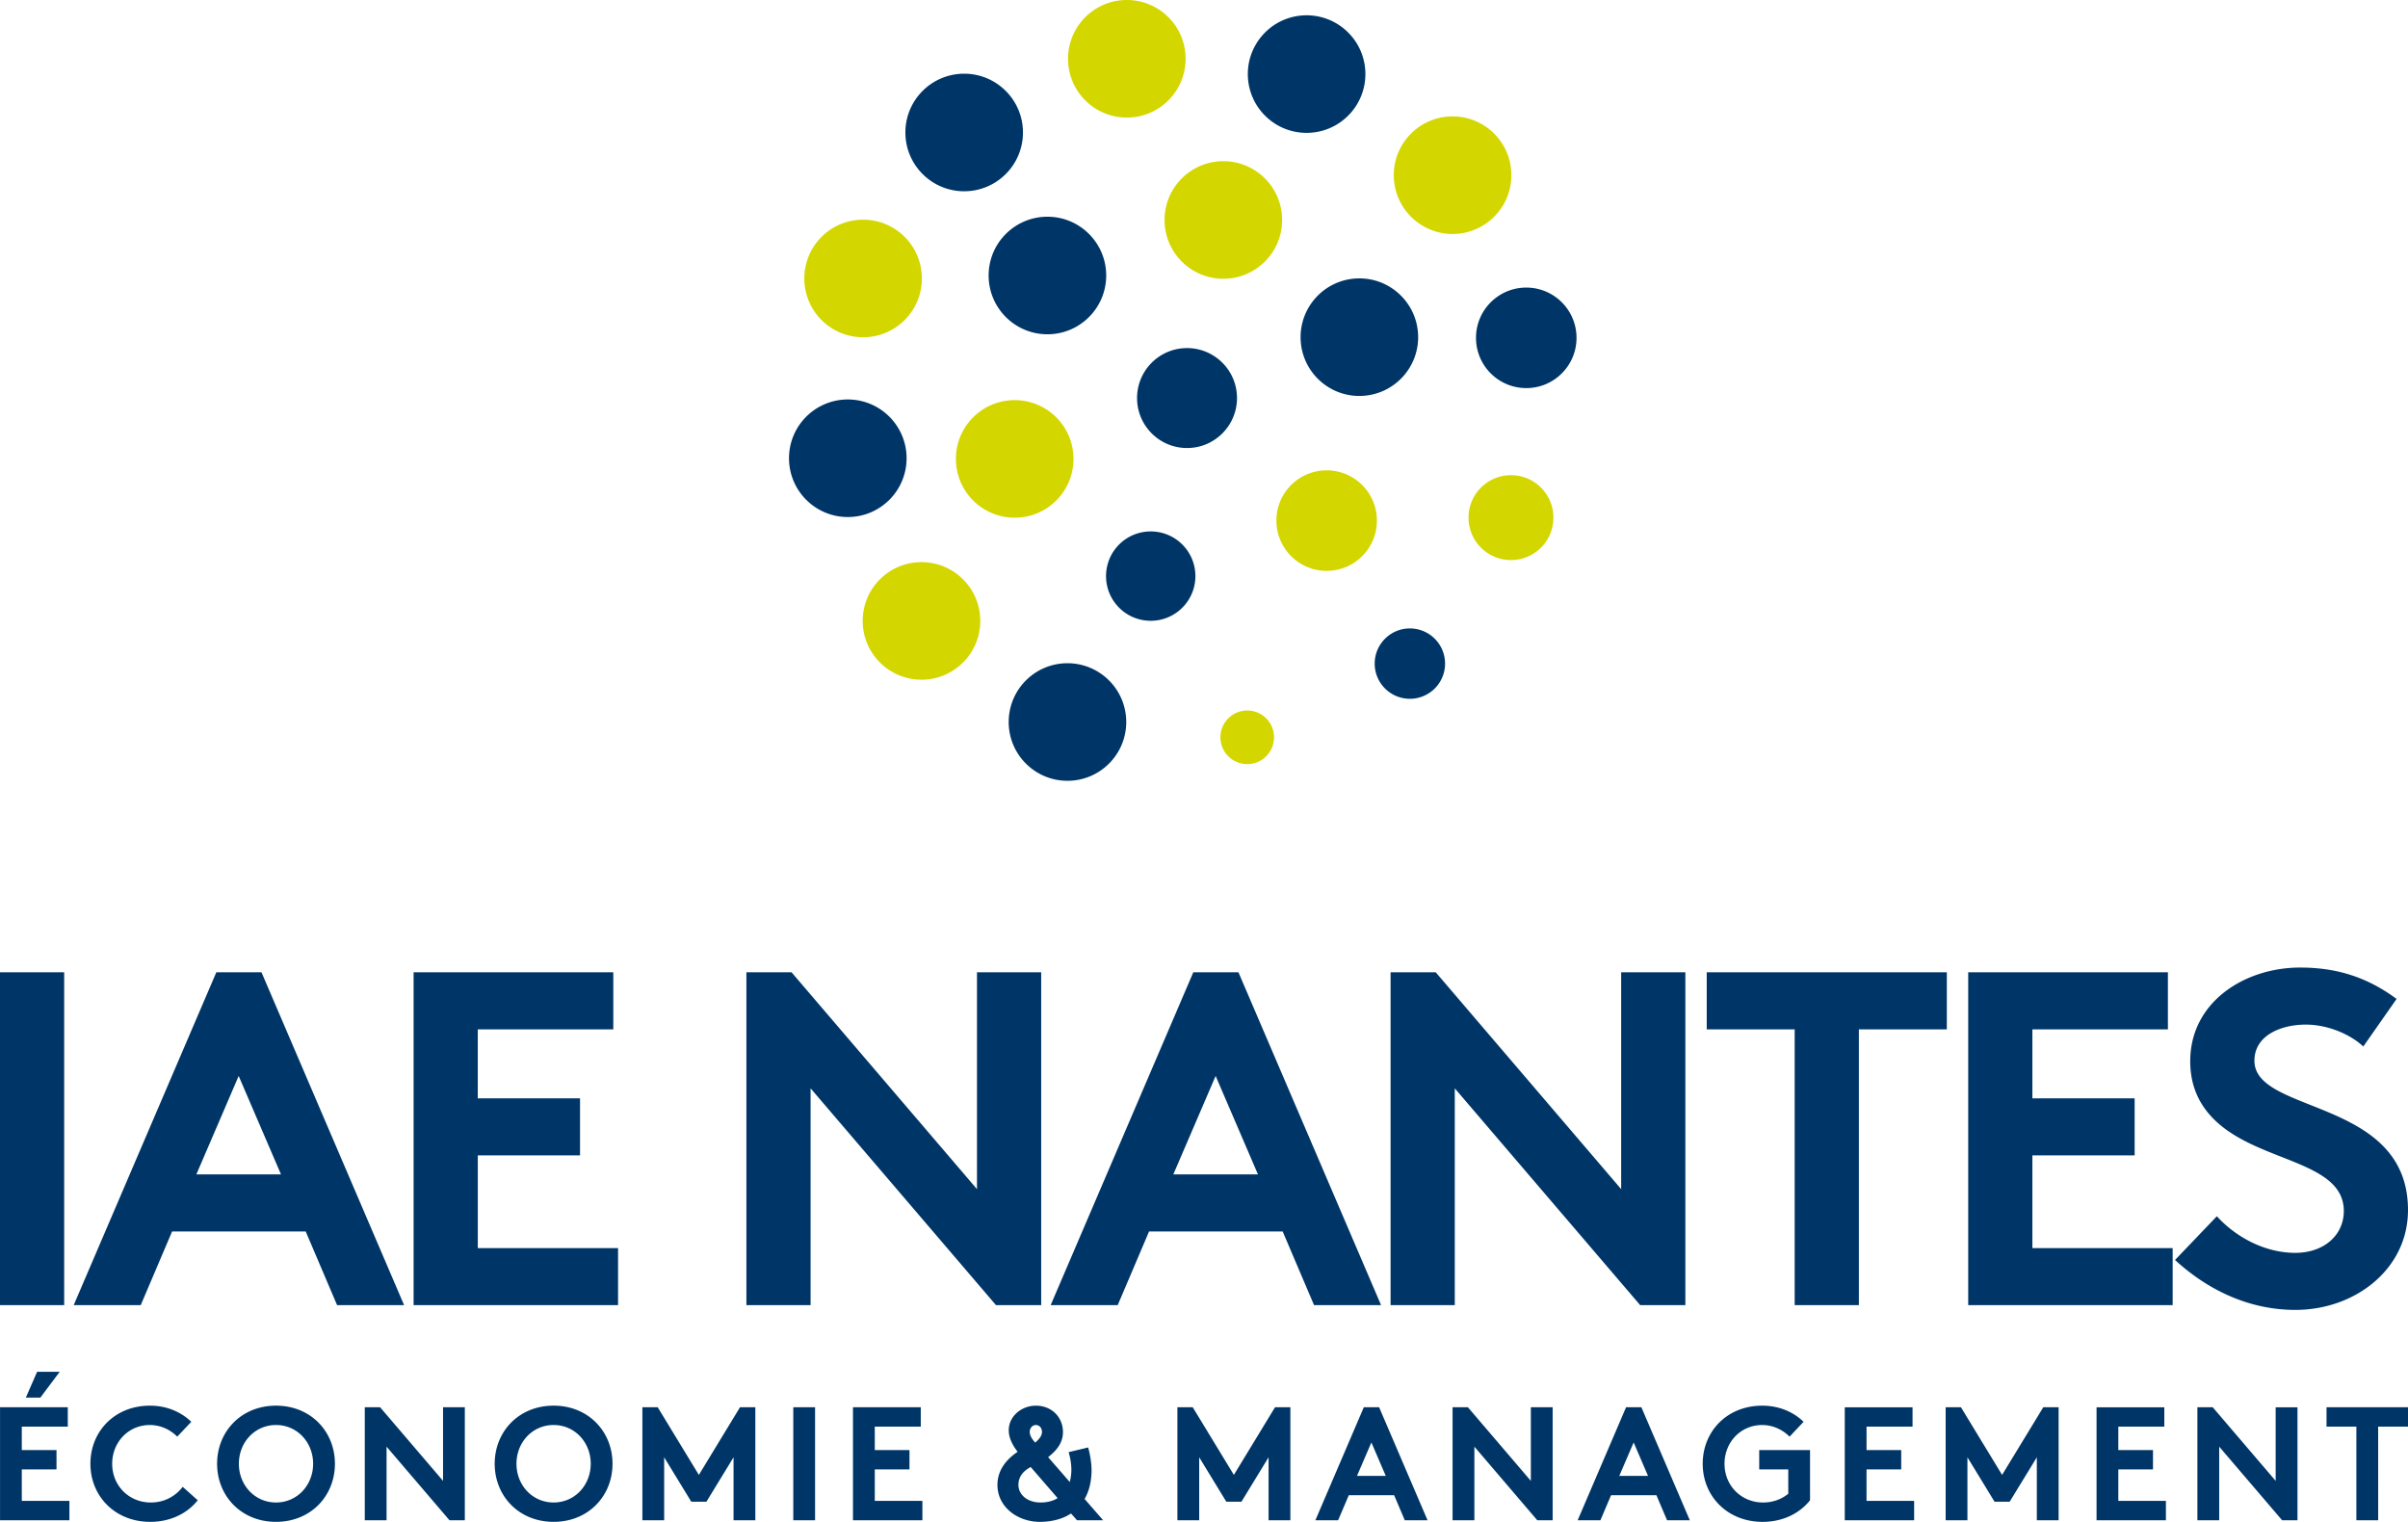
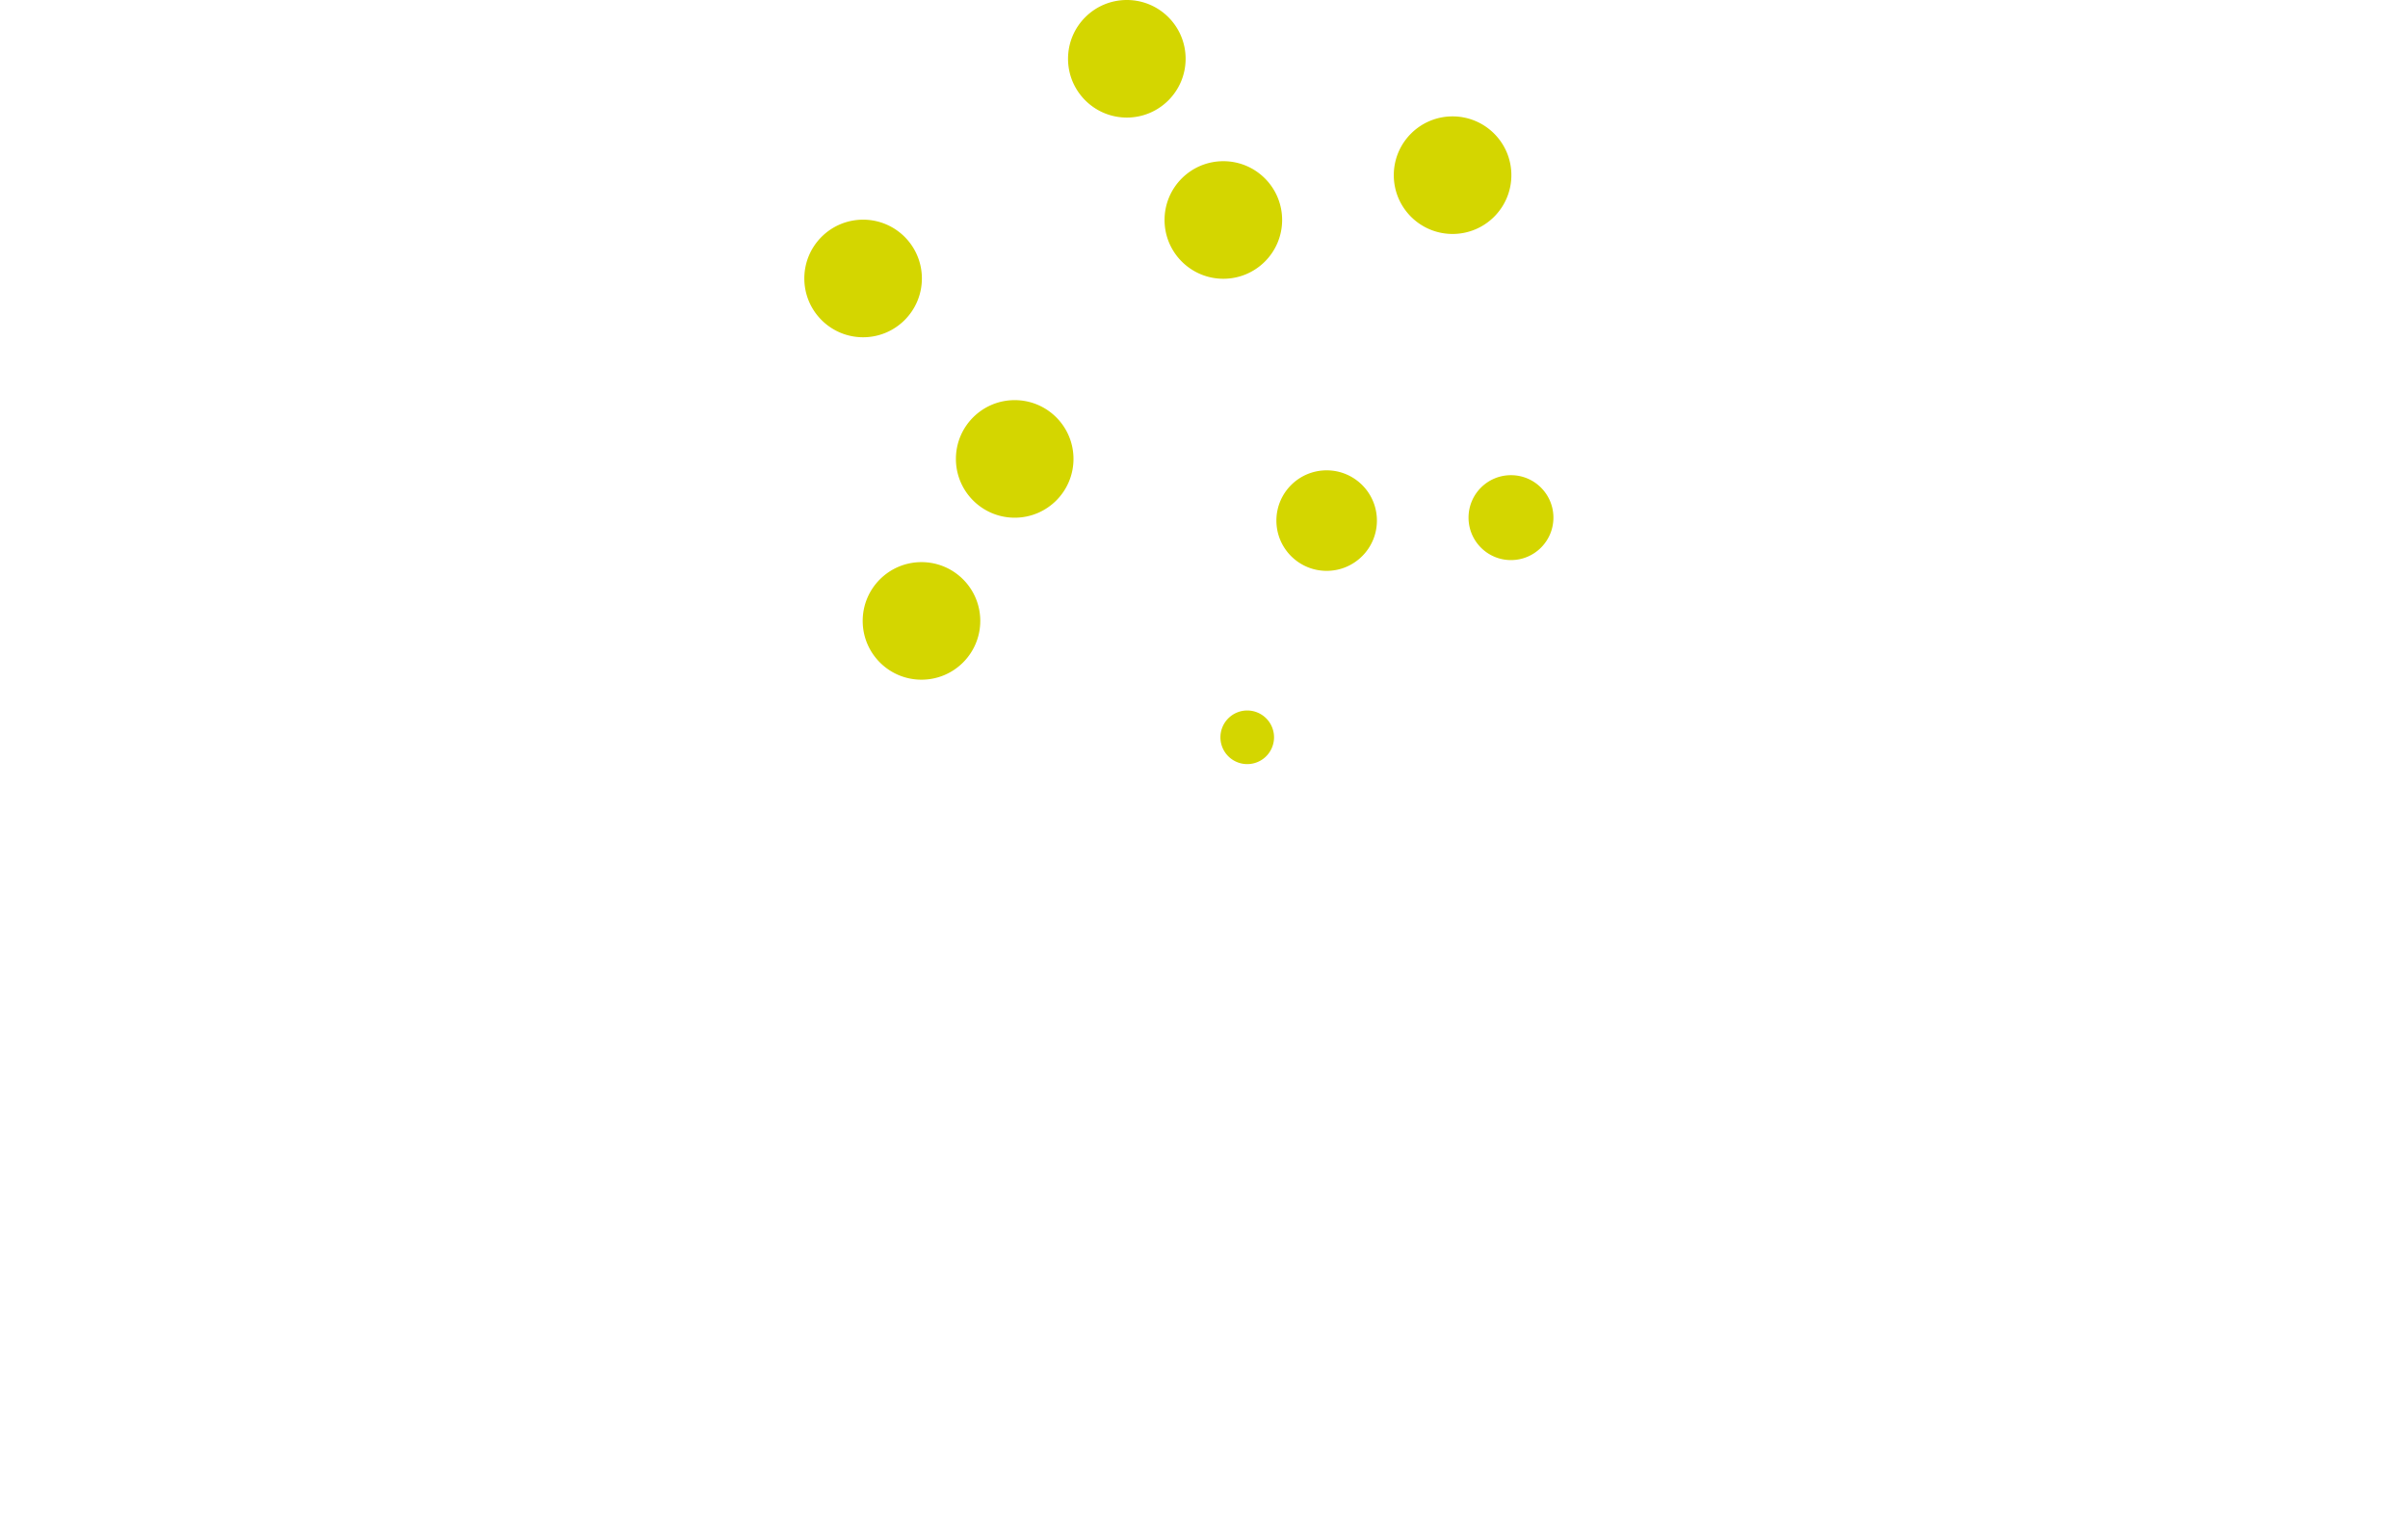
<svg xmlns="http://www.w3.org/2000/svg" viewBox="0 0 600 379.163">
  <path d="M229.704 69.377c0-8.09-6.556-14.646-14.646-14.646s-14.646 6.555-14.646 14.646c0 8.09 6.555 14.65 14.646 14.65s14.646-6.56 14.646-14.65zm65.715-54.731C295.42 6.556 288.864 0 280.773 0c-8.09 0-14.65 6.555-14.65 14.646 0 8.09 6.56 14.646 14.65 14.646s14.646-6.556 14.646-14.646zm81.167 28.998c0-8.09-6.56-14.646-14.65-14.646-8.087 0-14.646 6.556-14.646 14.646s6.56 14.646 14.646 14.646c8.09 0 14.65-6.556 14.65-14.646zm-.098 74.746c-5.84 0-10.572 4.735-10.572 10.576 0 5.84 4.731 10.576 10.572 10.576 5.84 0 10.576-4.735 10.576-10.576 0-5.84-4.735-10.576-10.576-10.576zm-65.718 58.626a6.683 6.683 0 0 0-6.677 6.68 6.677 6.677 0 0 0 6.677 6.678 6.675 6.675 0 0 0 6.681-6.677 6.681 6.681 0 0 0-6.68-6.681zm-81.162-36.964c-8.09 0-14.65 6.556-14.65 14.646s6.56 14.646 14.65 14.646 14.646-6.555 14.646-14.646c0-8.09-6.555-14.646-14.646-14.646zm89.859-85.245c0-8.09-6.556-14.646-14.646-14.646-8.091 0-14.65 6.556-14.65 14.646s6.559 14.646 14.65 14.646c8.09 0 14.646-6.555 14.646-14.646zm11.094 62.377c-6.916 0-12.521 5.605-12.521 12.521 0 6.917 5.605 12.522 12.521 12.522s12.522-5.605 12.522-12.522c0-6.916-5.605-12.521-12.522-12.521zm-77.727-17.491c-8.09 0-14.65 6.555-14.65 14.645s6.56 14.646 14.65 14.646 14.646-6.555 14.646-14.646c0-8.09-6.555-14.645-14.646-14.645z" fill="#d4d600" />
-   <path d="M240.246 47.654c8.09 0 14.646-6.556 14.646-14.646s-6.556-14.646-14.646-14.646-14.65 6.556-14.65 14.646 6.56 14.646 14.65 14.646zm85.947-14.566c8.079-.345 14.35-7.176 14.009-15.255-.346-8.082-7.181-14.353-15.26-14.008-8.078.341-14.35 7.173-14.008 15.26.345 8.078 7.173 14.353 15.26 14.003zM380.3 96.693c6.917 0 12.522-5.605 12.522-12.522 0-6.916-5.605-12.521-12.522-12.521s-12.525 5.605-12.525 12.521c0 6.917 5.609 12.522 12.525 12.522zm-37.767 68.643c0 4.841 3.928 8.765 8.77 8.765a8.764 8.764 0 0 0 8.764-8.765 8.764 8.764 0 0 0-8.765-8.765c-4.841 0-8.769 3.924-8.769 8.765zm-76.553-.095c-8.09 0-14.646 6.556-14.646 14.646s6.555 14.646 14.646 14.646c8.09 0 14.645-6.555 14.645-14.646 0-8.09-6.555-14.646-14.645-14.646zm-54.73-36.424c8.086 0 14.645-6.555 14.645-14.646 0-8.09-6.56-14.646-14.646-14.646-8.09 0-14.65 6.556-14.65 14.646s6.56 14.646 14.65 14.646zm112.83-44.185c.345 8.078 7.176 14.353 15.259 14.004 8.082-.346 14.349-7.177 14.008-15.256-.346-8.082-7.181-14.353-15.255-14.008-8.083.341-14.354 7.173-14.013 15.26zm-37.355 70.036c6.15 0 11.133-4.983 11.133-11.133 0-6.149-4.983-11.132-11.133-11.132-6.149 0-11.132 4.983-11.132 11.132 0 6.15 4.983 11.133 11.132 11.133zm-40.388-86.03c0 8.09 6.56 14.646 14.65 14.646 8.086 0 14.646-6.555 14.646-14.646 0-8.09-6.56-14.645-14.646-14.645-8.09 0-14.65 6.555-14.65 14.645zm49.435 42.986c6.876 0 12.452-5.576 12.452-12.453 0-6.876-5.576-12.448-12.452-12.448-6.872 0-12.449 5.572-12.449 12.448 0 6.877 5.577 12.453 12.449 12.453zM15.994 242.244H0v82.927h15.994v-82.928zm49.163-.001H53.902L18.36 325.175h16.705l7.818-18.366h33.289l7.822 18.366h16.701l-35.538-82.932zm-16.23 50.35L59.47 268.07l10.543 24.523H48.927zm70.124-4.734h25.474v-14.216H119.05v-17.18h33.767v-14.22h-49.761v82.929H154v-14.215h-34.949v-23.098zm140.38-45.615h-15.998v54.023l-46.2-54.023H185.98v82.929h15.994v-54.019l46.2 54.019h11.259v-82.929zm49.155-.001h-11.254l-35.543 82.932h16.706l7.818-18.366h33.288l7.823 18.366h16.7l-35.538-82.932zm-16.23 50.35L302.9 268.07l10.544 24.523h-21.087zm54.134-50.349v82.929h15.994v-54.019l46.2 54.019h11.258v-82.929h-15.998v54.023l-46.2-54.023H346.49zm100.688 82.929h15.995v-68.71h21.916v-14.219h-59.827v14.22h21.916v68.709zm59.233-37.314h25.474v-14.216H506.41v-17.18h33.767v-14.22h-49.761v82.929h50.943v-14.215h-34.95v-23.098zm65.513 24.283c-7.587 0-14.813-3.911-19.552-9.122l-10.422 10.897c8.525 7.822 18.833 12.44 29.974 12.44 14.922 0 28.073-10.186 28.073-24.877 0-27.96-38.264-23.812-38.264-37.2 0-6.396 6.75-9.003 12.79-9.003 5.455 0 11.02 2.367 14.338 5.45l8.293-11.847c-7.818-5.804-15.637-7.819-24.048-7.819-13.744 0-27.371 8.53-27.371 23.338 0 9.357 5.215 15.043 11.73 18.837 11.136 6.519 26.538 7.818 26.538 18.48 0 6.04-4.976 10.426-12.08 10.426zM10.06 348.202l4.825-6.433H9.252l-2.815 6.434h3.623zm-4.626 17.892h8.643v-4.821H5.434v-5.833h11.458v-4.825H.008v28.15h17.286v-4.828H5.434v-7.843zm32.13 8.244c-5.43 0-9.61-4.183-9.61-9.65 0-5.345 4.02-9.65 9.37-9.65 2.774 0 5.15 1.206 6.84 2.896l3.497-3.697c-2.535-2.457-6.113-4.024-10.297-4.024-8.768 0-14.836 6.392-14.836 14.475 0 8.086 6.149 14.475 14.914 14.475 5.15 0 9.333-2.21 11.823-5.385l-3.74-3.339c-1.65 2.132-4.302 3.9-7.962 3.9zm31.208-24.125c-8.687 0-14.678 6.474-14.678 14.475 0 8.002 5.99 14.472 14.678 14.472 8.684 0 14.679-6.47 14.679-14.472 0-8-5.995-14.475-14.679-14.475zm0 24.125c-5.308 0-9.252-4.337-9.252-9.65 0-5.304 3.944-9.654 9.252-9.654s9.248 4.35 9.248 9.654c0 5.313-3.94 9.65-9.248 9.65zm41.621-5.386l-15.682-18.338H90.89v28.15h5.43v-18.337l15.678 18.338h3.822v-28.15h-5.426v18.337zm27.548-18.739c-8.684 0-14.679 6.474-14.679 14.475 0 8.002 5.995 14.472 14.679 14.472 8.687 0 14.678-6.47 14.678-14.472 0-8-5.99-14.475-14.678-14.475zm0 24.125c-5.309 0-9.253-4.337-9.253-9.65 0-5.304 3.944-9.654 9.253-9.654s9.248 4.35 9.248 9.654c0 5.313-3.94 9.65-9.248 9.65zm36.194-6.874l-10.256-16.851h-3.821v28.15h5.43v-15.685l6.754 11.06h3.781l6.755-11.06v15.685h5.43v-28.15h-3.822l-10.251 16.851zm23.524 11.3h5.43v-28.151h-5.43v28.15zm20.307-12.67h8.647v-4.82h-8.647v-5.833h11.462v-4.825h-16.892v28.146h17.294v-4.825h-11.864v-7.842zm54.01.164c0-2.213-.564-4.666-.844-5.629l-4.866 1.166c.362 1.243.682 2.693.682 4.423 0 1.084-.158 2.128-.402 3.014l-5.39-6.194c1.97-1.523 3.7-3.457 3.7-6.227 0-3.78-2.855-6.595-6.753-6.595-3.579 0-6.755 2.652-6.755 6.108 0 1.893.845 3.578 2.21 5.39-2.693 1.811-5.028 4.463-5.028 8.245 0 5.63 5.19 9.203 10.535 9.203 3.018 0 5.751-.719 7.802-2.088l1.487 1.69h6.515l-4.627-5.308c1.17-1.97 1.735-4.464 1.735-7.198zm-13.873-11.222c.921 0 1.527.809 1.527 1.73 0 .967-.723 1.808-1.69 2.657-.723-.804-1.365-1.73-1.365-2.656 0-.922.642-1.73 1.528-1.73zm1.206 19.305c-3.457 0-5.548-2.05-5.548-4.382 0-2.255 1.446-3.583 3.054-4.46l6.714 7.758c-1.166.718-2.653 1.084-4.22 1.084zm48.134-6.877l-10.251-16.851h-3.822v28.15h5.43v-15.685l6.755 11.06h3.78l6.755-11.06v15.685h5.43v-28.15h-3.825l-10.252 16.851zm32.374-16.85l-12.067 28.15h5.67l2.66-6.238h11.295l2.652 6.239h5.675l-12.067-28.15h-3.818zm-1.694 17.091l3.583-8.322 3.582 8.322h-7.165zm43.315 1.247l-15.682-18.338h-3.822v28.15h5.435v-18.337l15.673 18.338h3.83v-28.15h-5.434v18.337zm23.723-18.337l-12.058 28.15h5.67l2.652-6.239h11.299l2.656 6.239h5.67l-12.067-28.15h-3.822zm-1.685 17.09l3.578-8.322 3.578 8.322h-7.156zm34.863-1.612h7.241v6.072c-1.604 1.288-3.7 2.173-6.275 2.173-5.43 0-9.61-4.183-9.61-9.65 0-5.345 4.022-9.65 9.367-9.65 2.782 0 5.146 1.206 6.843 2.896l3.493-3.697c-2.53-2.457-6.108-4.024-10.296-4.024-8.765 0-14.84 6.392-14.84 14.475 0 8.086 6.157 14.475 14.922 14.475 5.15 0 9.329-2.21 11.819-5.385v-12.506h-12.664v4.821zm26.743.002h8.643v-4.821h-8.643v-5.833h11.462v-4.825h-16.888v28.146h17.286v-4.825h-11.86v-7.842zm33.778 1.369l-10.252-16.851h-3.813v28.15h5.426v-15.685l6.75 11.06h3.781l6.759-11.06v15.685h5.426v-28.15h-3.818l-10.26 16.851zm28.96-1.37h8.638v-4.82h-8.639v-5.833h11.458v-4.825h-16.884v28.146h17.286v-4.825h-11.86v-7.842zm39.203 2.858l-15.681-18.338h-3.822v28.15h5.434v-18.337l15.678 18.338h3.825v-28.15h-5.434v18.337zm12.673-18.338v4.826h7.437v23.325h5.43V355.44H600v-4.826h-20.304z" fill="#003667" />
</svg>